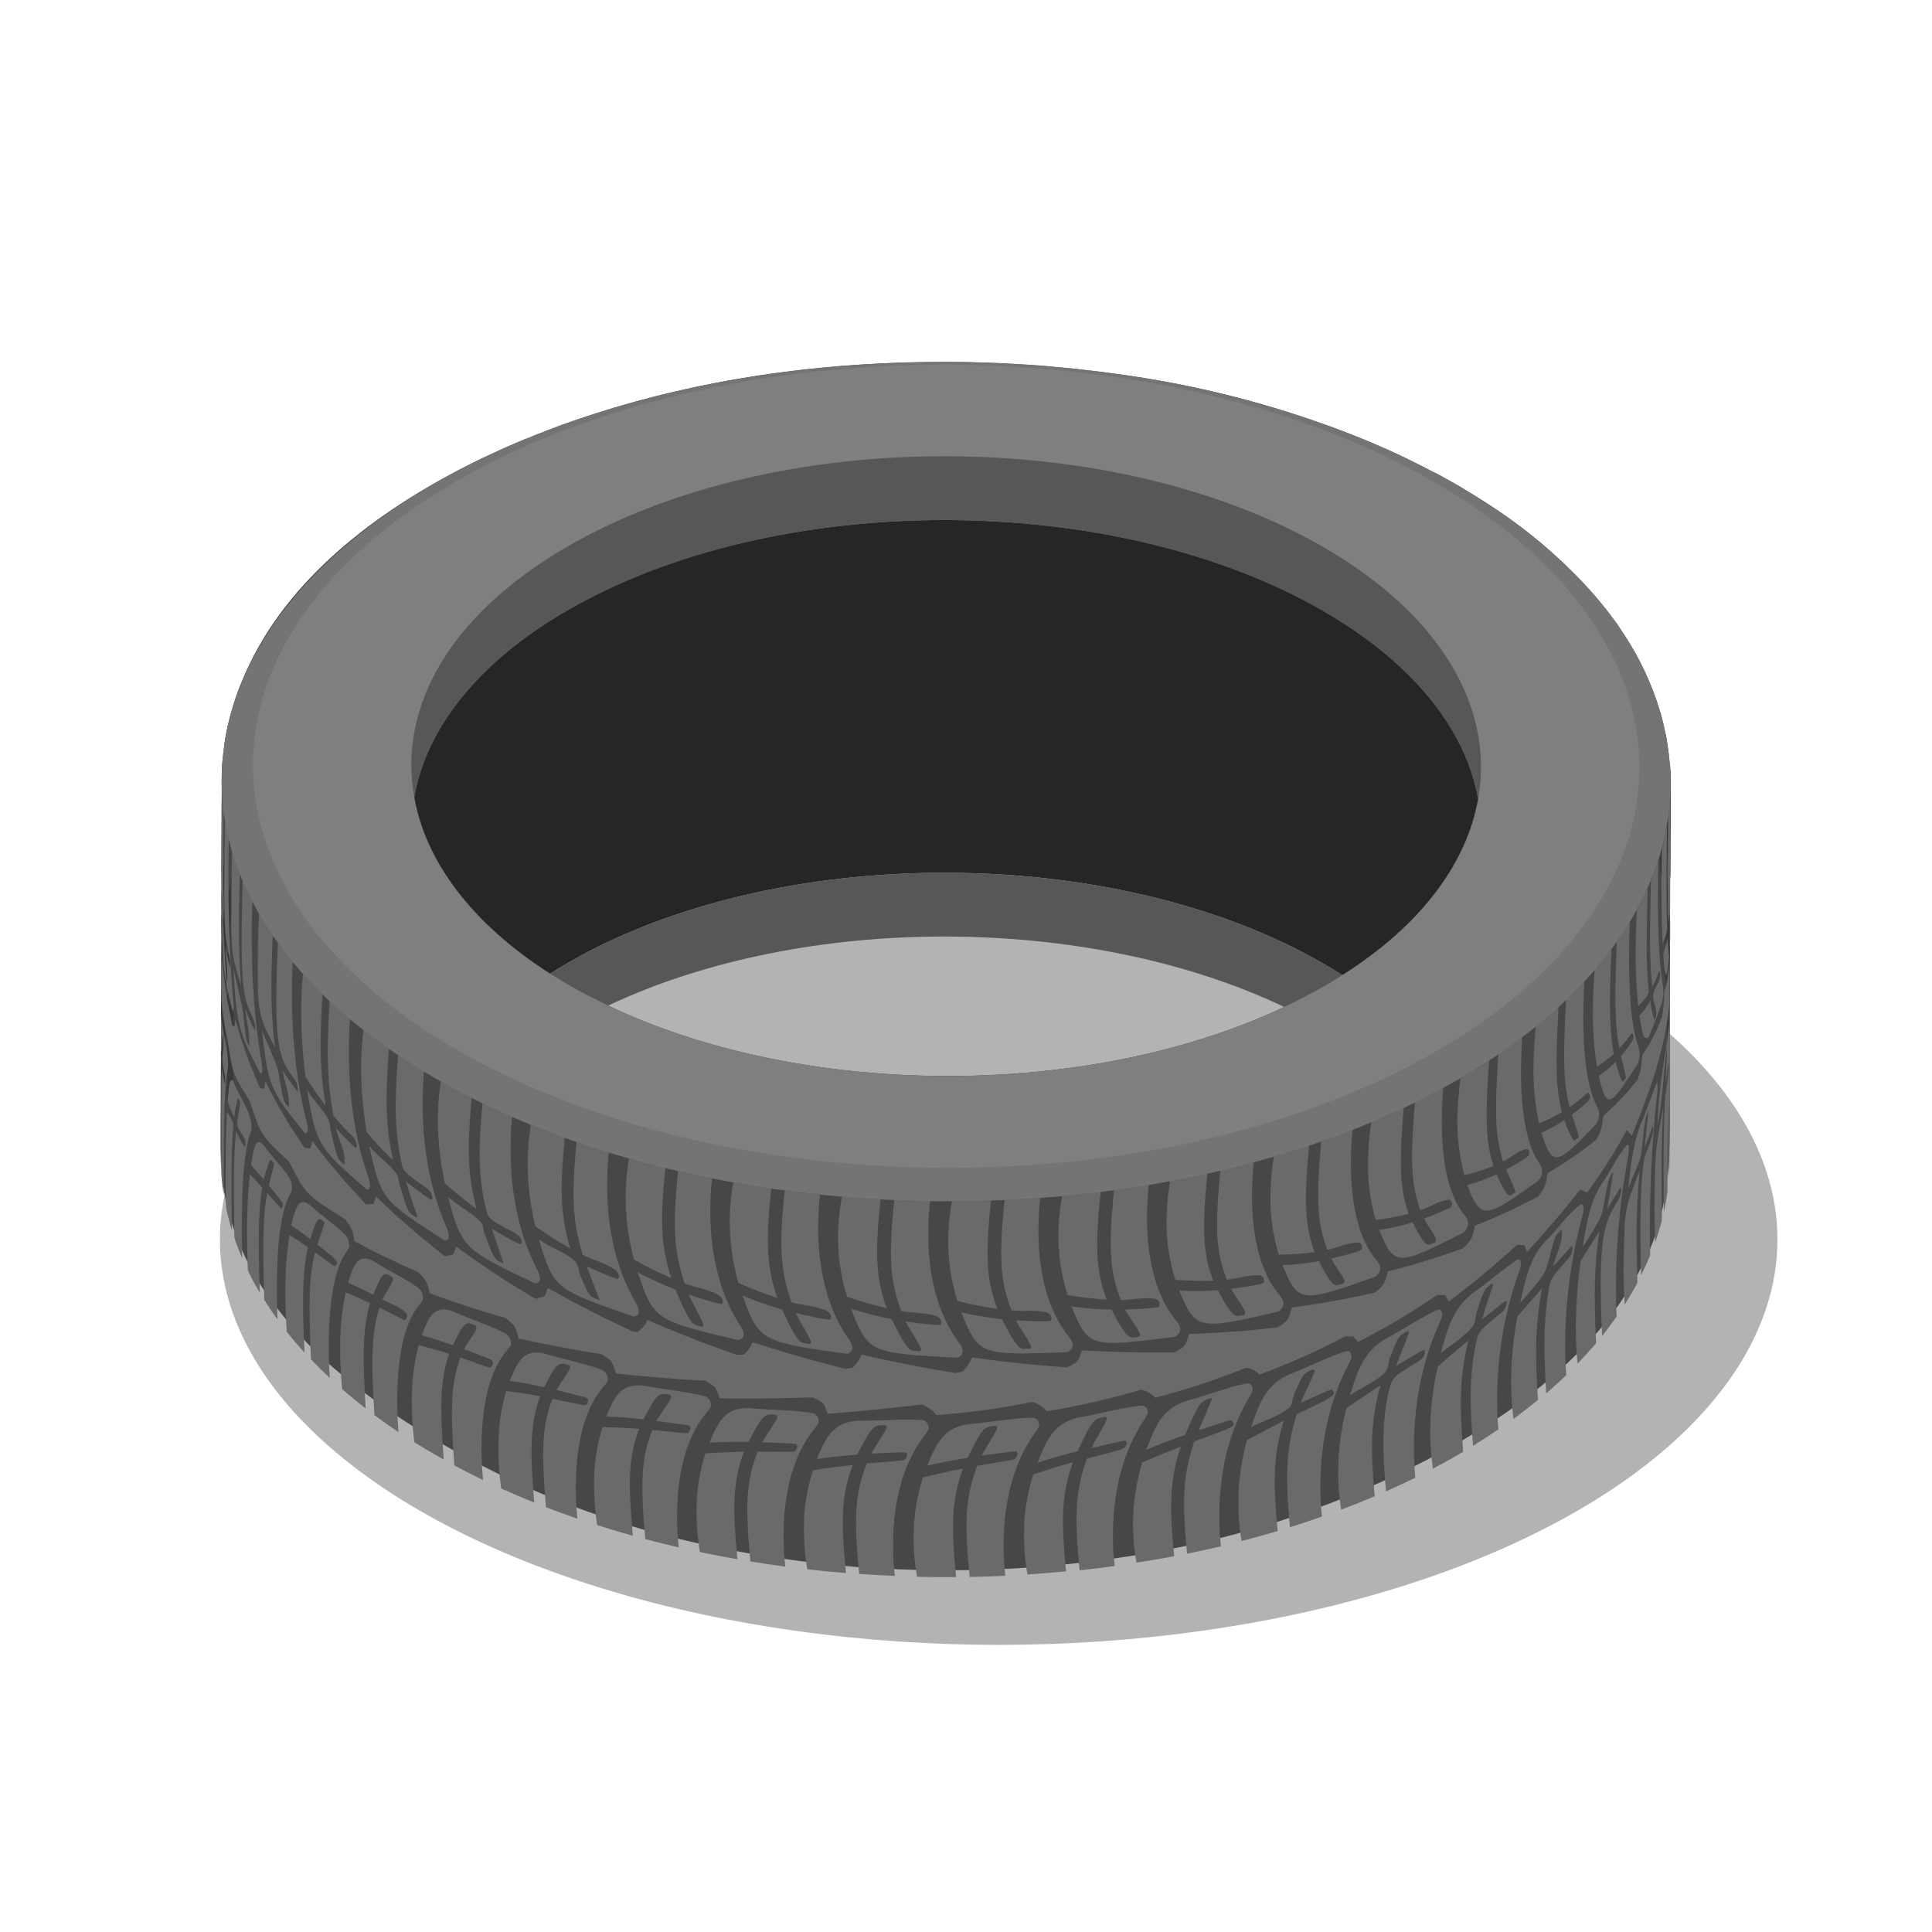
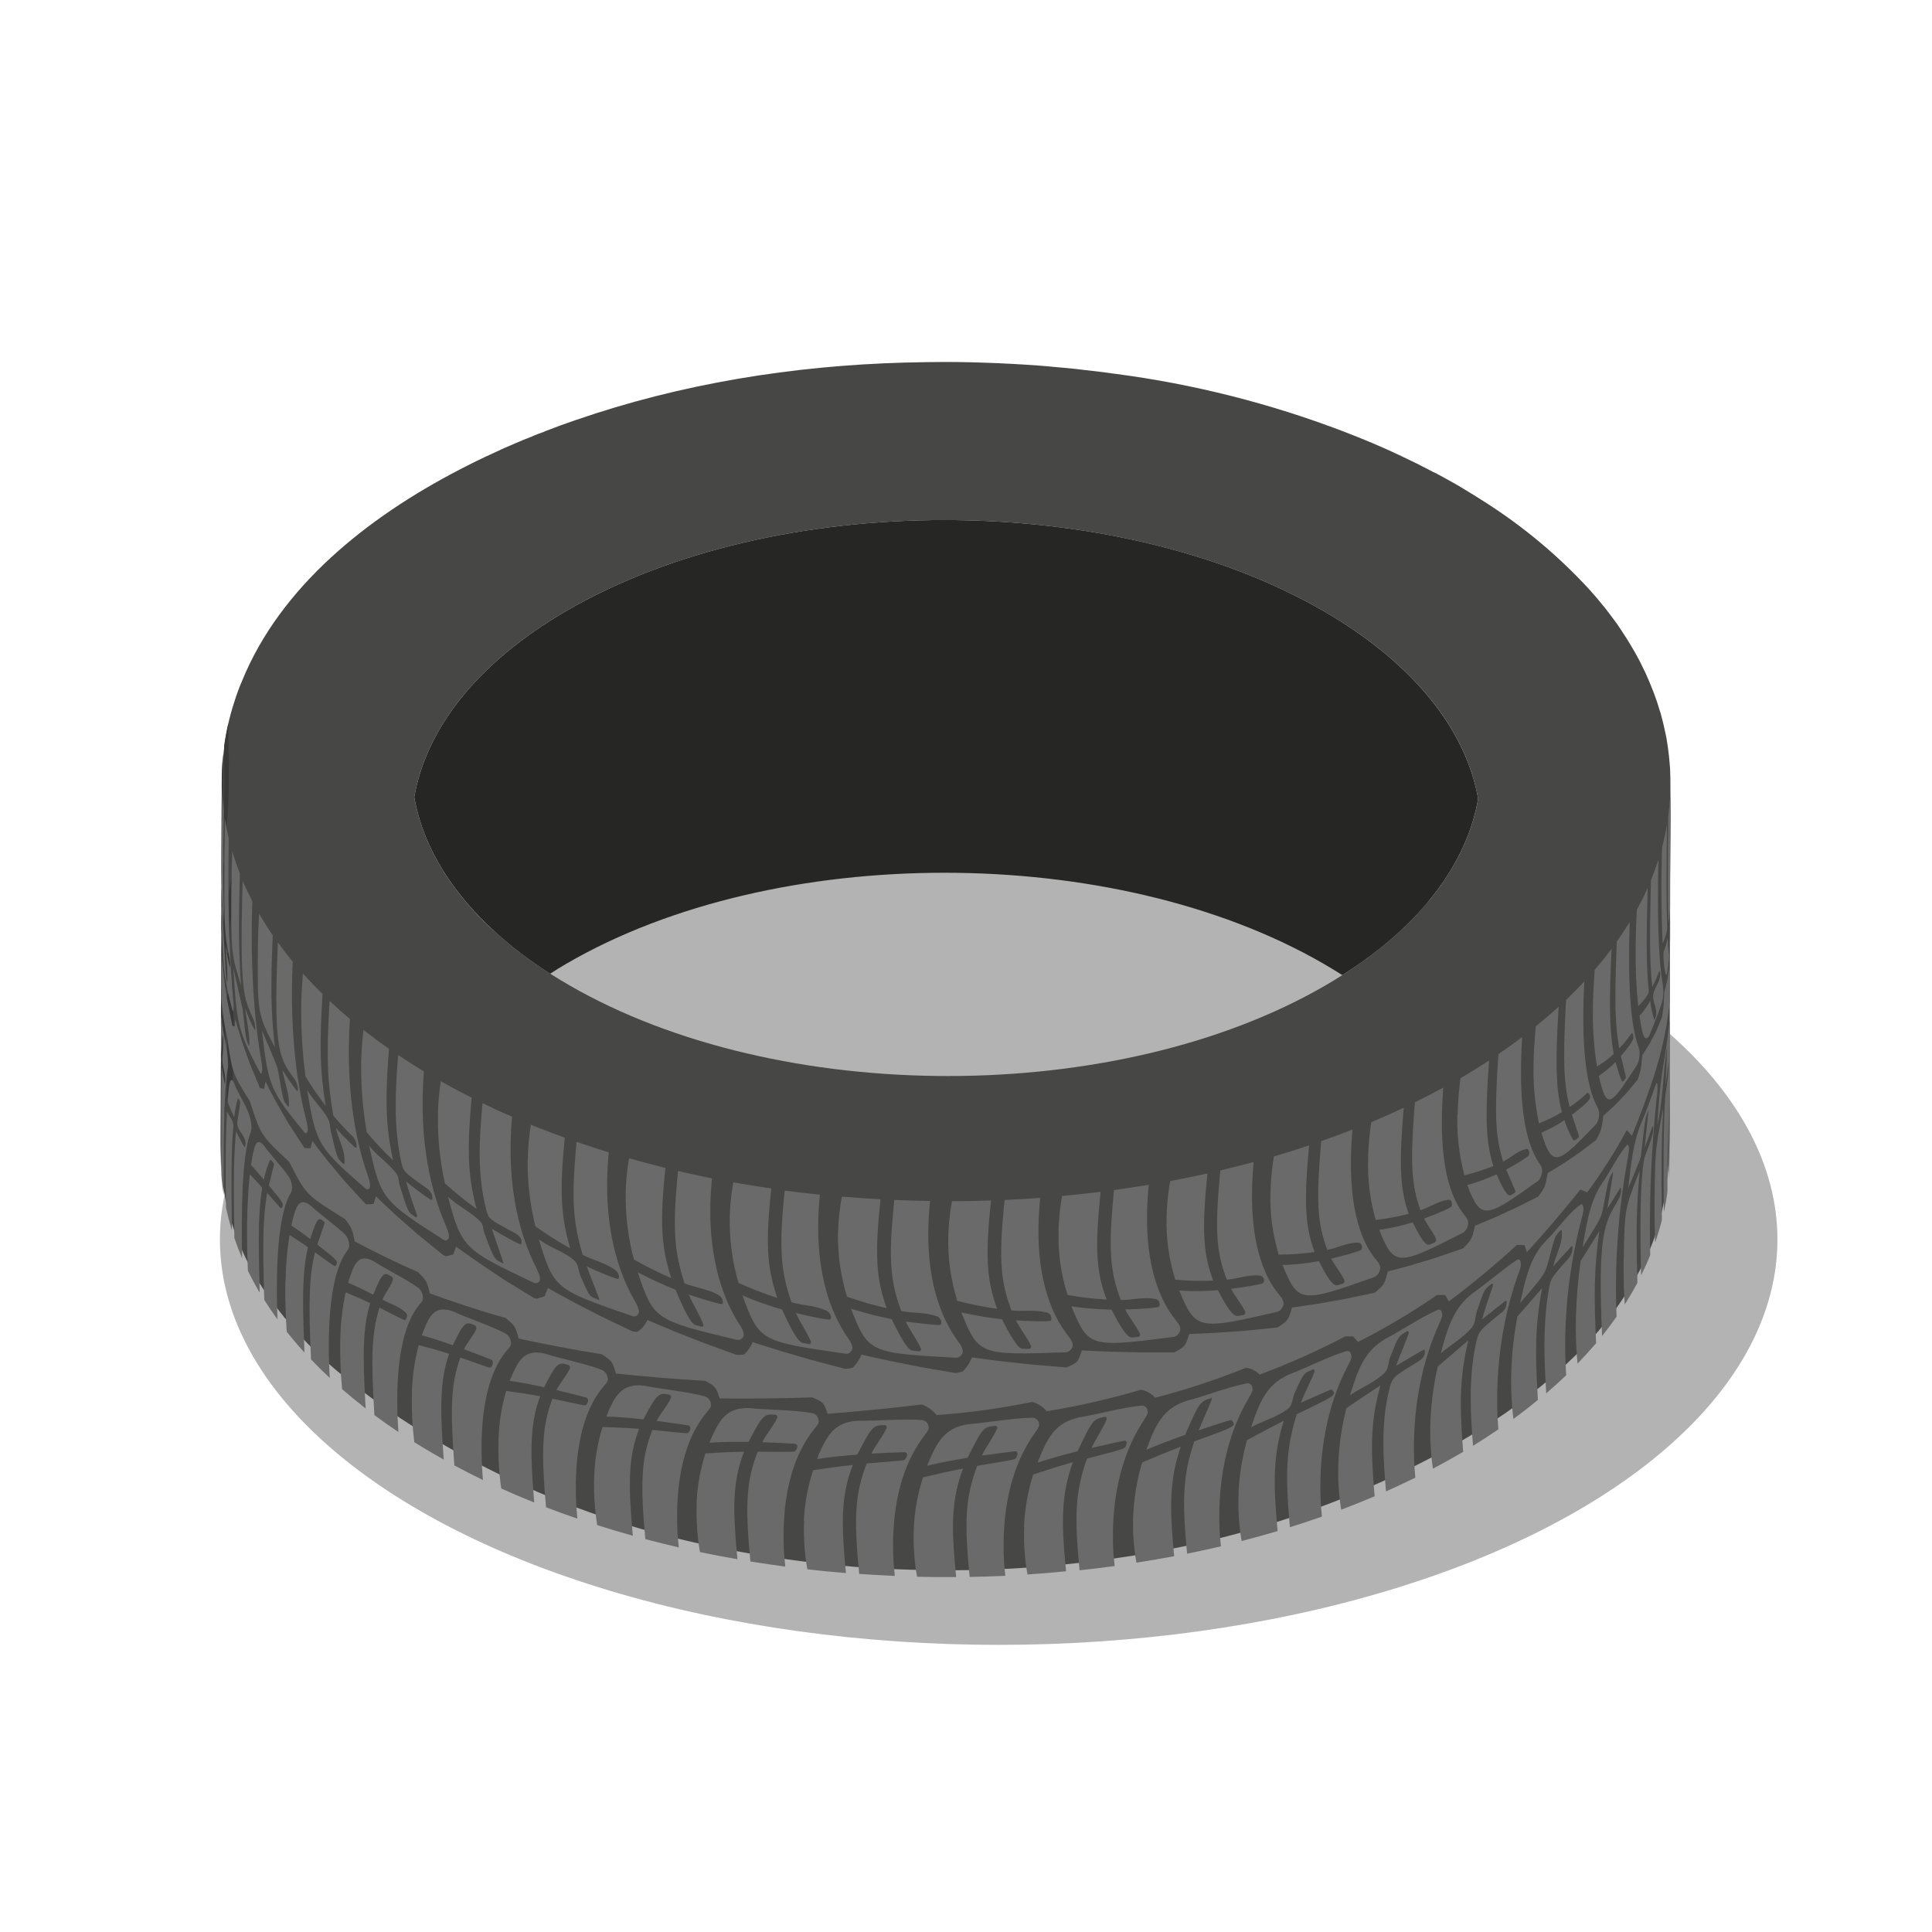
<svg xmlns="http://www.w3.org/2000/svg" width="60" height="60" viewBox="0 0 60 60" fill="none">
  <ellipse opacity="0.3" cx="31.015" cy="38.494" rx="24.185" ry="12.589" fill="black" />
  <path d="M51.876 24.536V24.417C51.876 24.235 51.876 24.059 51.866 23.882C51.847 23.6 51.818 23.328 51.775 23.06C51.76 22.945 51.738 22.829 51.709 22.716C51.69 22.621 51.67 22.53 51.647 22.439C51.624 22.348 51.594 22.239 51.57 22.139C51.566 22.127 51.561 22.116 51.556 22.105C51.499 21.905 51.432 21.704 51.356 21.504C51.318 21.404 51.275 21.298 51.232 21.198C51.189 21.098 51.146 20.993 51.099 20.893C51.051 20.793 50.998 20.687 50.95 20.587C50.902 20.487 50.84 20.382 50.787 20.282C50.678 20.095 50.568 19.903 50.444 19.717C50.372 19.603 50.296 19.493 50.224 19.383C50.172 19.312 50.119 19.245 50.067 19.173C49.933 18.987 49.79 18.81 49.637 18.628C49.551 18.529 49.459 18.418 49.364 18.313C48.41 17.274 47.325 16.364 46.135 15.605C45.93 15.472 45.72 15.342 45.514 15.218C45.424 15.16 45.333 15.108 45.242 15.055C45.185 15.022 45.128 14.989 45.066 14.955C44.946 14.888 44.827 14.821 44.702 14.755C44.635 14.716 44.573 14.683 44.502 14.655C44.45 14.626 44.392 14.597 44.34 14.569C44.221 14.507 44.101 14.445 43.982 14.387L43.538 14.173C43.533 14.173 43.524 14.173 43.519 14.163C43.227 14.024 42.926 13.89 42.625 13.762C42.324 13.634 42.009 13.509 41.699 13.39C39.431 12.526 37.069 11.929 34.663 11.613C34.319 11.565 33.97 11.522 33.626 11.484C33.559 11.474 33.497 11.47 33.426 11.46C33.187 11.436 32.949 11.412 32.71 11.393C32.591 11.379 32.467 11.37 32.346 11.36C31.721 11.312 31.096 11.279 30.465 11.26C30.35 11.255 30.231 11.255 30.111 11.25C29.863 11.245 29.62 11.241 29.37 11.241C28.946 11.241 28.521 11.25 28.096 11.26C24.632 11.355 21.15 11.914 17.878 13.046C17.578 13.146 17.278 13.256 16.985 13.371C16.95 13.381 16.917 13.395 16.885 13.414C16.785 13.447 16.685 13.485 16.594 13.523C16.568 13.532 16.543 13.544 16.518 13.557C16.337 13.624 16.16 13.7 15.983 13.776C15.764 13.867 15.549 13.963 15.338 14.064C14.97 14.231 14.609 14.408 14.254 14.594C11.412 16.07 8.713 18.214 7.519 21.142C7.495 21.204 7.466 21.266 7.442 21.328C7.404 21.428 7.366 21.528 7.332 21.628C7.318 21.677 7.299 21.729 7.285 21.772C7.202 22.023 7.132 22.278 7.075 22.536C6.937 23.213 6.875 23.904 6.889 24.595C6.884 24.877 6.884 25.164 6.884 25.445C6.879 26.439 6.879 27.432 6.874 28.426C6.869 29.419 6.869 30.409 6.866 31.402C6.863 32.394 6.86 33.389 6.855 34.382C6.855 35.354 6.812 36.324 7.007 37.267C7.219 38.231 7.602 39.149 8.14 39.977C8.82 40.994 9.646 41.904 10.592 42.679C11.543 43.464 12.557 44.167 13.626 44.781C14.616 45.358 15.639 45.876 16.69 46.331C17.741 46.78 18.817 47.165 19.914 47.483C21.007 47.793 22.115 48.044 23.235 48.237C24.346 48.43 25.46 48.569 26.567 48.661C27.733 48.747 28.911 48.78 30.089 48.761C31.267 48.742 32.444 48.661 33.616 48.525C34.791 48.393 35.959 48.201 37.114 47.949C38.262 47.696 39.394 47.373 40.503 46.982C41.573 46.606 42.62 46.169 43.641 45.673C44.426 45.295 45.191 44.877 45.932 44.42C47.039 43.743 48.066 42.941 48.991 42.032C49.898 41.145 50.638 40.101 51.175 38.951C51.575 38.058 51.748 37.124 51.816 36.166C51.884 35.207 51.849 34.222 51.852 33.236C51.855 32.25 51.857 31.249 51.859 30.256C51.861 29.263 51.864 28.271 51.866 27.279C51.871 26.361 51.895 25.449 51.876 24.536ZM17.68 30.598C14.847 28.964 13.243 26.891 12.865 24.756C13.233 22.645 14.809 20.586 17.599 18.967C24.066 15.212 34.585 15.212 41.095 18.972C43.923 20.605 45.528 22.674 45.905 24.808C45.537 26.92 43.961 28.978 41.171 30.598C34.704 34.357 24.186 34.357 17.68 30.598Z" fill="#474746" />
  <path d="M7.176 30.188C7.193 30.394 7.058 30.552 7.007 30.737C7.007 30.731 6.969 30.227 6.955 30.142C6.947 30.178 6.937 30.227 6.93 30.263L6.891 31.681C6.908 31.508 6.936 31.337 6.975 31.168C7.012 32.01 7.011 32.769 6.988 34.482C6.948 34.694 6.917 34.908 6.895 35.123V34.691C6.903 33.39 6.841 32.089 6.869 30.788C6.869 30.783 6.938 30.031 7.004 29.703C7.011 29.654 7.028 29.609 7.055 29.568C7.105 29.595 7.124 29.604 7.173 30.189L7.176 30.188ZM6.876 33.949C6.876 34.474 6.874 34.998 6.869 35.522C6.863 35.643 6.859 35.764 6.859 35.886L6.868 32.678V32.629C6.868 32.599 6.868 32.559 6.868 32.529C6.868 33.003 6.868 33.476 6.868 33.949H6.876ZM6.871 32.169C6.871 32.23 6.871 32.291 6.871 32.353C6.871 32.169 6.871 31.925 6.871 31.742V31.759C6.871 31.895 6.871 32.032 6.871 32.169ZM7.232 27.081V28.256L7.225 28.274V28.284C7.217 28.314 7.207 28.354 7.201 28.384L7.191 28.447C7.167 28.605 7.152 28.765 7.148 28.925C7.152 28.963 7.152 29 7.148 29.038C7.076 29.397 6.938 29.87 6.89 30.233V30.262C6.882 30.515 6.884 30.768 6.883 31.021V29.459L6.891 29.059L6.935 28.359L6.978 27.95L7.014 27.689C7.014 27.924 7.031 27.944 7.044 27.961C7.054 27.939 7.062 27.916 7.069 27.893V27.878L7.235 27.078L7.232 27.081ZM6.934 24.623C6.934 25.68 6.882 26.737 6.877 27.793C6.877 27.656 6.877 27.473 6.877 27.336V27.069C6.881 26.064 6.884 25.058 6.887 24.051C6.892 23.835 6.906 23.621 6.929 23.407V23.643C6.929 23.97 6.929 24.296 6.929 24.623H6.934ZM7.034 26.178C7.034 26.153 7.042 26.12 7.046 26.096C7.004 27.078 6.927 28.057 6.875 29.039V28.055V27.986C6.875 27.786 6.882 27.64 6.899 27.377C6.891 27.764 6.875 28.151 6.879 28.54L6.885 28.414C6.909 27.966 6.893 27.518 6.922 27.071C6.922 27.071 6.946 26.751 7.028 26.182L7.034 26.178ZM7.107 23.497C7.107 24.971 7.107 24.971 6.938 26.654C6.938 26.622 6.938 26.578 6.938 26.547C6.965 25.417 6.97 24.721 6.96 23.166C6.993 22.932 7.037 22.698 7.091 22.466V22.646C7.091 22.929 7.1 23.213 7.1 23.497H7.107ZM7.254 31.971C7.254 32.644 7.239 33.251 7.231 33.542C7.157 33.774 7.095 34.006 7.043 34.242V34.131C7.061 32.876 7.072 31.853 7.029 31.057C7.029 31.036 7.029 31.009 7.029 30.988C7.073 30.837 7.133 30.691 7.21 30.553C7.222 30.753 7.252 31.233 7.256 31.974L7.254 31.971Z" fill="#393939" />
-   <path d="M51.858 32.72L51.849 36.014C51.849 35.979 51.849 35.944 51.849 35.914V35.814C51.849 34.683 51.858 33.553 51.856 32.423C51.856 32.523 51.856 32.623 51.856 32.723L51.858 32.72ZM51.858 31.447V32.403V32.312C51.843 30.803 51.84 30.773 51.821 30.541C51.778 30.927 51.834 31.311 51.839 31.696C51.822 31.422 51.806 31.253 51.772 30.996C51.763 31.136 51.769 31.276 51.79 31.415C51.853 31.935 51.861 32.002 51.841 35.663C51.831 35.449 51.813 35.234 51.786 35.02V34.635C51.799 32.648 51.773 31.205 51.7 29.958C51.691 29.86 51.691 29.762 51.7 29.665C51.749 30.046 51.833 30.554 51.85 30.94C51.85 31.107 51.856 31.274 51.856 31.44L51.858 31.447ZM51.858 29.657V31.086C51.834 30.529 51.791 29.785 51.726 29.233V28.06L51.809 28.45L51.839 28.676L51.852 28.824C51.852 29.077 51.852 29.325 51.858 29.583V29.657ZM51.858 28.356V29.192V29.11C51.858 29.095 51.858 29.074 51.858 29.059C51.858 28.825 51.858 28.59 51.858 28.359V28.356ZM51.858 27.573C51.858 27.625 51.858 28.135 51.841 28.274C51.641 27.918 51.688 27.503 51.578 27.126L51.567 27.076C51.534 26.915 51.534 26.748 51.567 26.587C51.731 25.828 51.711 23.501 51.705 22.736C51.749 22.95 51.785 23.164 51.811 23.378V23.643C51.817 25.354 51.811 26.038 51.783 26.69C51.75 26.523 51.725 26.415 51.667 26.19C51.648 26.216 51.642 26.224 51.646 26.337C51.656 26.561 51.781 26.763 51.766 26.992C51.738 27.187 51.724 27.383 51.725 27.579V27.591L51.745 27.692C51.774 27.598 51.779 27.582 51.803 27.12C51.827 27.269 51.844 27.42 51.853 27.57L51.858 27.573ZM51.883 24.446L51.877 26.64V26.77V27.318C51.872 27.147 51.83 26.978 51.836 26.806C51.852 26.287 51.86 25.599 51.855 23.62C51.877 23.855 51.887 24.089 51.887 24.32V24.442L51.883 24.446Z" fill="#393939" />
  <path d="M6.863 32.678L6.854 35.886C6.854 35.998 6.854 36.111 6.861 36.224V36.114C6.861 34.971 6.873 33.827 6.861 32.683L6.863 32.678ZM6.863 31.741V32.353V32.36C6.863 32.493 6.863 32.56 6.881 32.723C6.896 32.263 6.912 32.13 6.912 32.129C6.918 32.165 6.927 32.214 6.934 32.25C6.938 32.45 6.929 32.651 6.906 32.85C6.895 33.075 6.987 33.286 6.995 33.509C6.998 33.563 6.995 33.617 6.984 33.67C6.939 33.481 6.908 33.27 6.894 33.155C6.878 33.729 6.871 34.371 6.874 36.469C6.888 36.685 6.913 36.899 6.948 37.112V36.68C6.948 35.855 6.943 33.925 7.062 33.263C7.079 33.187 7.085 33.11 7.082 33.032C7.076 32.576 6.928 32.141 6.887 31.689L6.877 31.578C6.864 31.632 6.86 31.688 6.867 31.744L6.863 31.741ZM7.011 35.935C7.006 36.629 7.011 37.201 7.02 37.508C7.07 37.74 7.13 37.974 7.201 38.209V38.098C7.184 36.897 7.175 35.755 7.243 35.023C7.243 35.002 7.25 34.975 7.249 34.954C7.242 34.782 7.115 34.664 7.049 34.518C7.039 34.708 7.016 35.155 7.009 35.939L7.011 35.935ZM7.074 34.153C7.068 34.237 7.068 34.237 7.274 34.702C7.295 34.499 7.333 34.299 7.387 34.102C7.419 34.136 7.443 34.177 7.457 34.222C7.464 34.246 7.464 34.246 7.372 34.822C7.33 35.087 7.598 35.231 7.622 35.469C7.632 35.524 7.622 35.582 7.595 35.631C7.499 35.469 7.411 35.302 7.332 35.131C7.26 35.846 7.248 36.591 7.278 38.447C7.35 38.658 7.431 38.868 7.521 39.078L7.512 38.646C7.506 37.984 7.488 35.971 7.767 35.216C7.802 35.144 7.817 35.064 7.809 34.985C7.786 34.484 7.452 34.108 7.282 33.667C7.267 33.617 7.24 33.571 7.203 33.535C7.141 33.562 7.118 33.571 7.073 34.155L7.074 34.153ZM7.674 37.895C7.664 38.582 7.687 39.178 7.699 39.465C7.81 39.691 7.931 39.917 8.063 40.142V40.031C8.014 38.295 8.032 37.559 8.143 36.884C8.03 36.757 7.943 36.659 7.759 36.468C7.737 36.683 7.689 37.127 7.677 37.895H7.674ZM7.805 36.105C7.805 36.127 7.797 36.157 7.794 36.179C7.888 36.279 7.976 36.38 8.194 36.634C8.237 36.426 8.3 36.224 8.383 36.028L8.417 36.022L8.509 36.135C8.516 36.15 8.516 36.15 8.349 36.816C8.821 37.383 8.821 37.383 8.75 37.516H8.713C8.576 37.359 8.435 37.205 8.296 37.048C8.17 37.779 8.15 38.524 8.207 40.369C8.335 40.573 8.473 40.776 8.619 40.977L8.604 40.545C8.593 39.891 8.561 37.9 9.004 37.094C9.03 37.061 9.048 37.023 9.059 36.983C9.07 36.942 9.073 36.9 9.068 36.859C9.065 36.755 9.035 36.653 8.982 36.564C8.773 36.254 8.424 35.894 8.208 35.59C7.961 35.282 7.89 35.59 7.808 36.099L7.805 36.105ZM8.863 39.787C8.848 40.474 8.886 41.069 8.904 41.356C9.076 41.573 9.258 41.788 9.452 42V41.89C9.378 40.161 9.404 39.425 9.565 38.736C9.365 38.591 9.215 38.495 8.993 38.355C8.916 38.828 8.874 39.307 8.868 39.787H8.863ZM9.063 37.986C9.058 38.008 9.052 38.038 9.047 38.061C9.203 38.161 9.347 38.261 9.633 38.48C9.865 37.773 9.889 37.794 10.079 37.955C10.09 37.971 10.09 37.971 9.855 38.649C10.515 39.17 10.515 39.17 10.417 39.318C10.37 39.318 10.37 39.318 9.782 38.891C9.603 39.636 9.575 40.382 9.659 42.218C9.844 42.411 10.038 42.602 10.24 42.792L10.219 42.361C10.201 41.718 10.156 39.734 10.756 38.879C10.836 38.765 10.856 38.741 10.841 38.639C10.835 38.533 10.795 38.431 10.726 38.351C10.426 38.051 9.959 37.73 9.649 37.443C9.289 37.155 9.184 37.471 9.063 37.987V37.986ZM10.568 41.578C10.556 42.1 10.575 42.622 10.625 43.142C10.858 43.342 11.103 43.542 11.357 43.742L11.35 43.632C11.262 42.112 11.262 41.251 11.496 40.47C11.222 40.34 11.03 40.256 10.735 40.136C10.633 40.61 10.577 41.094 10.568 41.579V41.578ZM10.834 39.762C10.827 39.785 10.818 39.816 10.811 39.838C11.026 39.926 11.229 40.023 11.59 40.209C11.89 39.48 11.928 39.502 12.164 39.648C12.181 39.663 12.193 39.683 12.199 39.705C12.204 39.727 12.203 39.75 12.196 39.772C12.112 39.98 11.967 40.155 11.878 40.36C12.118 40.492 12.39 40.566 12.597 40.76C12.614 40.777 12.627 40.797 12.635 40.819C12.643 40.841 12.645 40.865 12.642 40.888C12.639 40.911 12.631 40.934 12.618 40.953C12.605 40.973 12.588 40.989 12.567 41.001C12.559 41.001 12.559 41.001 11.784 40.61C11.548 41.381 11.514 42.098 11.627 43.947C11.867 44.126 12.116 44.301 12.374 44.473L12.347 44.044C12.327 43.397 12.266 41.428 13.025 40.518C13.126 40.396 13.148 40.371 13.133 40.27C13.128 40.216 13.113 40.164 13.088 40.116C13.063 40.068 13.029 40.026 12.988 39.992C12.596 39.711 12.012 39.434 11.609 39.171C11.137 38.912 10.99 39.253 10.834 39.764V39.762ZM12.793 43.229C12.778 43.75 12.803 44.271 12.866 44.788C13.071 44.916 13.281 45.042 13.497 45.166C13.591 45.221 13.686 45.275 13.781 45.328L13.773 45.218C13.664 43.708 13.663 42.849 13.949 42.044C13.558 41.921 13.324 41.856 13.004 41.773C12.876 42.248 12.806 42.737 12.793 43.229ZM13.128 41.392C13.119 41.416 13.108 41.447 13.099 41.47C13.366 41.54 13.618 41.62 14.062 41.776C14.429 41.02 14.472 41.039 14.75 41.161C14.769 41.173 14.783 41.192 14.79 41.214C14.797 41.236 14.796 41.259 14.788 41.281C14.688 41.502 14.518 41.681 14.41 41.9C14.96 42.108 15.244 42.218 15.256 42.226C15.364 42.302 15.281 42.455 15.221 42.469C15.208 42.472 15.194 42.472 15.181 42.469C14.881 42.369 14.592 42.26 14.297 42.159C14.013 42.955 13.973 43.674 14.11 45.509C14.402 45.666 14.698 45.817 14.999 45.963L14.967 45.537C14.944 44.899 14.867 42.959 15.746 41.935C15.858 41.805 15.884 41.774 15.866 41.676C15.861 41.623 15.844 41.572 15.815 41.527C15.787 41.481 15.749 41.443 15.704 41.415C15.239 41.169 14.563 40.953 14.085 40.733C13.511 40.516 13.334 40.852 13.128 41.39V41.392ZM15.483 44.674C15.466 45.193 15.493 45.712 15.566 46.226C15.9 46.377 16.241 46.522 16.591 46.662L16.582 46.554C16.461 45.058 16.46 44.199 16.775 43.361C16.4 43.292 16.143 43.252 15.721 43.197C15.579 43.677 15.499 44.173 15.483 44.674ZM15.859 42.802C15.849 42.826 15.837 42.859 15.827 42.883C16.177 42.93 16.496 42.993 16.898 43.083C17.298 42.287 17.356 42.303 17.654 42.391C17.664 42.396 17.673 42.403 17.681 42.412C17.689 42.42 17.695 42.43 17.698 42.441C17.702 42.452 17.704 42.463 17.703 42.474C17.703 42.486 17.7 42.497 17.695 42.508C17.581 42.744 17.4 42.937 17.281 43.168C18.136 43.378 18.205 43.402 18.205 43.402C18.313 43.456 18.247 43.593 18.205 43.627C18.163 43.661 18.175 43.652 17.156 43.438C16.844 44.266 16.799 44.99 16.956 46.808C17.276 46.932 17.601 47.05 17.931 47.163L17.896 46.741C17.87 46.107 17.791 44.178 18.741 43.062C18.862 42.92 18.891 42.886 18.871 42.79C18.865 42.737 18.846 42.688 18.815 42.645C18.785 42.602 18.744 42.568 18.696 42.545C18.181 42.345 17.453 42.206 16.927 42.04C16.296 41.887 16.096 42.24 15.863 42.805L15.859 42.802ZM18.454 45.821C18.435 46.336 18.466 46.853 18.546 47.363C18.911 47.48 19.28 47.59 19.654 47.694L19.644 47.586C19.512 46.105 19.509 45.245 19.849 44.374C19.458 44.344 19.181 44.331 18.712 44.319C18.56 44.805 18.473 45.31 18.454 45.82V45.821ZM18.864 43.908C18.854 43.934 18.84 43.968 18.829 43.993C19.21 44.003 19.554 44.033 19.982 44.08C20.415 43.244 20.472 43.254 20.789 43.313C20.799 43.317 20.809 43.322 20.818 43.33C20.826 43.338 20.833 43.348 20.837 43.359C20.841 43.369 20.843 43.381 20.842 43.392C20.841 43.404 20.838 43.415 20.833 43.425C20.71 43.675 20.52 43.881 20.391 44.126C21.267 44.245 21.375 44.268 21.375 44.268C21.492 44.312 21.421 44.454 21.375 44.493C21.345 44.519 21.345 44.519 20.259 44.408C19.924 45.267 19.877 45.996 20.04 47.798C20.384 47.889 20.73 47.974 21.079 48.055L21.042 47.637C21.015 47.006 20.933 45.085 21.937 43.875C22.069 43.716 22.096 43.683 22.076 43.591C22.069 43.54 22.048 43.491 22.015 43.451C21.982 43.411 21.939 43.381 21.889 43.364C21.336 43.215 20.569 43.147 20.008 43.034C19.28 42.939 19.077 43.409 18.863 43.907L18.864 43.908ZM21.637 46.667C21.618 47.18 21.651 47.694 21.737 48.2C22.121 48.282 22.509 48.356 22.901 48.422L22.891 48.316C22.754 46.841 22.752 45.982 23.108 45.085C22.686 45.092 22.418 45.104 21.907 45.138C21.747 45.632 21.656 46.146 21.634 46.665L21.637 46.667ZM22.07 44.716L22.033 44.804C22.434 44.778 22.796 44.775 23.245 44.78C23.697 43.903 23.756 43.908 24.086 43.937C24.097 43.94 24.107 43.945 24.116 43.952C24.125 43.96 24.132 43.969 24.137 43.98C24.141 43.99 24.143 44.002 24.142 44.013C24.141 44.025 24.138 44.036 24.132 44.045C24.004 44.309 23.808 44.53 23.672 44.789C24.548 44.823 24.694 44.839 24.695 44.839C24.816 44.871 24.743 45.022 24.695 45.064C24.665 45.092 24.665 45.092 23.532 45.083C23.183 45.974 23.132 46.707 23.304 48.492C23.664 48.551 24.025 48.604 24.388 48.652L24.349 48.238C24.321 47.611 24.236 45.7 25.276 44.395C25.413 44.224 25.441 44.188 25.42 44.094C25.413 44.044 25.39 43.997 25.356 43.959C25.321 43.922 25.276 43.896 25.226 43.884C24.646 43.784 23.855 43.789 23.27 43.73C22.56 43.705 22.334 44.103 22.069 44.713L22.07 44.716ZM24.972 47.212C24.951 47.722 24.984 48.233 25.072 48.736C25.473 48.782 25.873 48.821 26.273 48.853L26.262 48.748C26.122 47.287 26.119 46.428 26.485 45.497C26.062 45.542 25.762 45.581 25.251 45.66C25.087 46.163 24.99 46.686 24.965 47.215L24.972 47.212ZM25.415 45.22L25.375 45.311C25.793 45.247 26.162 45.211 26.622 45.176C27.095 44.26 27.131 44.26 27.482 44.259C27.493 44.26 27.503 44.265 27.512 44.271C27.52 44.278 27.527 44.286 27.532 44.296C27.536 44.306 27.539 44.317 27.538 44.328C27.538 44.339 27.534 44.349 27.529 44.359C27.397 44.635 27.199 44.871 27.061 45.142C27.968 45.098 28.102 45.101 28.102 45.101C28.225 45.122 28.151 45.28 28.102 45.325C28.071 45.356 28.071 45.356 26.916 45.449C26.558 46.372 26.508 47.109 26.682 48.879C27.051 48.905 27.419 48.925 27.789 48.941L27.75 48.53C27.721 47.906 27.634 46.007 28.691 44.605C28.829 44.422 28.858 44.383 28.836 44.296C28.829 44.245 28.806 44.199 28.77 44.164C28.733 44.129 28.686 44.107 28.636 44.102C28.035 44.056 27.24 44.13 26.642 44.123C25.914 44.163 25.68 44.582 25.407 45.216L25.415 45.22ZM28.38 47.454C28.357 47.961 28.39 48.468 28.48 48.968C28.885 48.978 29.29 48.981 29.695 48.978L29.685 48.878C29.543 47.431 29.54 46.576 29.909 45.608C29.473 45.693 29.194 45.754 28.664 45.881C28.499 46.391 28.403 46.922 28.378 47.458L28.38 47.454ZM28.833 45.423C28.821 45.452 28.805 45.49 28.794 45.518C29.215 45.418 29.587 45.35 30.051 45.273C30.526 44.315 30.551 44.312 30.914 44.28C30.934 44.285 30.996 44.301 30.96 44.38C30.828 44.669 30.63 44.92 30.491 45.204C31.399 45.08 31.534 45.071 31.534 45.071C31.657 45.082 31.583 45.246 31.534 45.296C31.503 45.329 31.503 45.329 30.348 45.523C29.988 46.479 29.938 47.224 30.113 48.973C30.483 48.967 30.852 48.955 31.221 48.938L31.182 48.53C31.154 47.91 31.067 46.022 32.12 44.528C32.258 44.328 32.287 44.291 32.265 44.206C32.259 44.158 32.236 44.113 32.2 44.081C32.164 44.049 32.118 44.03 32.07 44.029C31.47 44.035 30.675 44.181 30.076 44.23C29.343 44.335 29.106 44.774 28.83 45.43L28.833 45.423ZM31.809 47.396C31.786 47.898 31.82 48.401 31.909 48.897C32.309 48.871 32.709 48.837 33.109 48.797L33.099 48.697C32.958 47.263 32.956 46.405 33.321 45.409C32.884 45.533 32.607 45.62 32.086 45.791C31.924 46.31 31.828 46.848 31.802 47.392L31.809 47.396ZM32.26 45.325L32.221 45.425C32.638 45.287 33.008 45.187 33.467 45.069C33.935 44.069 33.967 44.069 34.316 44C34.336 44 34.397 44.013 34.361 44.1C34.231 44.401 34.037 44.67 33.9 44.967C34.817 44.757 34.923 44.742 34.924 44.742C35.032 44.737 34.978 44.881 34.959 44.917C34.915 44.998 34.915 44.998 33.758 45.298C33.403 46.286 33.358 47.031 33.526 48.767C33.891 48.729 34.255 48.684 34.617 48.634L34.578 48.234C34.55 47.617 34.465 45.738 35.498 44.145C35.628 43.944 35.659 43.896 35.637 43.81C35.633 43.764 35.61 43.722 35.575 43.692C35.539 43.662 35.493 43.648 35.447 43.652C34.853 43.711 34.08 43.925 33.491 44.023C32.766 44.193 32.532 44.653 32.257 45.334L32.26 45.325ZM35.193 47.035C35.171 47.536 35.204 48.037 35.293 48.53C35.687 48.468 36.078 48.402 36.466 48.33L36.456 48.23C36.321 46.809 36.318 45.953 36.671 44.928C36.255 45.088 35.97 45.203 35.47 45.418C35.313 45.948 35.22 46.494 35.193 47.045V47.035ZM35.635 44.926L35.598 45.026C35.943 44.877 36.271 44.751 36.805 44.561C37.255 43.529 37.273 43.519 37.624 43.419C37.657 43.419 37.657 43.419 37.224 44.42C38.188 44.102 38.204 44.102 38.247 44.105C38.404 44.289 38.404 44.289 37.09 44.763C36.747 45.783 36.699 46.532 36.866 48.252C37.219 48.181 37.569 48.104 37.917 48.022L37.88 47.622C37.854 47.008 37.773 45.142 38.762 43.451C38.884 43.242 38.916 43.186 38.895 43.103C38.894 43.081 38.888 43.06 38.878 43.04C38.868 43.021 38.854 43.004 38.837 42.991C38.819 42.977 38.799 42.968 38.778 42.963C38.757 42.958 38.734 42.958 38.713 42.963C38.137 43.076 37.4 43.363 36.832 43.51C36.126 43.745 35.891 44.247 35.636 44.93L35.635 44.926ZM38.466 46.373C38.444 46.87 38.475 47.368 38.56 47.859C38.936 47.761 39.309 47.658 39.678 47.549L39.669 47.449C39.54 46.042 39.538 45.185 39.869 44.123C39.481 44.324 39.214 44.46 38.727 44.724C38.577 45.263 38.488 45.816 38.462 46.375L38.466 46.373ZM38.888 44.225C38.878 44.256 38.864 44.298 38.853 44.325C39.23 44.12 39.654 44.017 40.001 43.749C40.156 43.628 40.129 43.431 40.201 43.274C40.482 42.646 40.482 42.646 40.776 42.529H40.806C40.814 42.538 40.82 42.549 40.823 42.56C40.827 42.572 40.827 42.584 40.826 42.596C40.697 42.925 40.525 43.236 40.398 43.564C41.31 43.157 41.316 43.156 41.36 43.154C41.509 43.326 41.509 43.326 40.272 43.92C39.95 44.965 39.904 45.721 40.059 47.43C40.393 47.325 40.724 47.215 41.053 47.1L41.018 46.7C40.993 46.092 40.918 44.24 41.842 42.447C41.955 42.227 41.986 42.168 41.966 42.087C41.954 42.038 41.926 41.924 41.796 41.964C41.25 42.133 40.566 42.484 40.031 42.687C39.358 42.987 39.13 43.51 38.89 44.217L38.888 44.225ZM41.565 45.408C41.544 45.902 41.573 46.397 41.652 46.885C42.003 46.752 42.349 46.613 42.692 46.469L42.683 46.369C42.564 44.975 42.562 44.12 42.872 43.025C42.272 43.416 41.812 43.734 41.812 43.734C41.672 44.283 41.59 44.844 41.565 45.409V45.408ZM41.959 43.221C41.948 43.253 41.936 43.297 41.926 43.329C42.273 43.09 42.679 42.939 42.99 42.644C43.133 42.508 43.109 42.312 43.174 42.143C43.43 41.493 43.43 41.493 43.702 41.343H43.731C43.746 41.361 43.752 41.385 43.749 41.409C43.63 41.751 43.475 42.078 43.355 42.419C44.197 41.919 44.197 41.919 44.236 41.914C44.312 42.123 44.093 42.255 44.021 42.299C43.237 42.772 43.237 42.772 43.133 43.2C42.87 44.286 42.97 45.459 43.044 46.317C43.352 46.179 43.655 46.037 43.954 45.891L43.923 45.497C43.9 44.897 43.828 43.059 44.673 41.164C44.773 40.931 44.804 40.869 44.786 40.791C44.775 40.743 44.75 40.632 44.632 40.685C44.127 40.911 43.509 41.329 43.017 41.586C42.394 41.953 42.185 42.496 41.959 43.225V43.221ZM44.423 44.142C44.404 44.633 44.43 45.125 44.501 45.611C44.776 45.466 45.047 45.317 45.312 45.162L45.441 45.087L45.432 44.987C45.328 43.613 45.327 42.76 45.602 41.625C45.058 42.083 44.65 42.441 44.65 42.441C44.522 43 44.446 43.57 44.423 44.142V44.142ZM44.778 41.918L44.748 42.029C45.06 41.757 45.431 41.554 45.704 41.235C45.831 41.087 45.809 40.891 45.866 40.722C46.092 40.046 46.092 40.046 46.325 39.871H46.358C46.37 39.921 46.37 39.921 46.311 40.088C46.168 40.488 46.06 40.856 46.024 40.977C46.267 40.785 46.508 40.591 46.751 40.4L46.792 40.411C46.797 40.487 46.781 40.563 46.745 40.63C46.71 40.698 46.657 40.755 46.592 40.794C45.914 41.347 45.914 41.347 45.825 41.777C45.593 42.902 45.681 44.057 45.746 44.901C46.017 44.734 46.279 44.563 46.533 44.391L46.506 44.001C46.487 43.408 46.429 41.6 47.138 39.607C47.238 39.329 47.247 39.3 47.221 39.174C47.219 39.161 47.215 39.149 47.207 39.139C47.199 39.129 47.188 39.121 47.176 39.117C47.164 39.112 47.151 39.111 47.138 39.114C47.126 39.116 47.114 39.122 47.105 39.131C46.672 39.419 46.148 39.875 45.723 40.172C45.166 40.605 44.978 41.173 44.773 41.919L44.778 41.918ZM46.934 42.605C46.918 43.092 46.94 43.58 47.001 44.065C47.267 43.872 47.521 43.675 47.762 43.475L47.756 43.375C47.673 42.01 47.672 41.157 47.893 40.003C47.571 40.369 47.124 40.885 47.124 40.885C47.017 41.452 46.953 42.027 46.934 42.603V42.605ZM47.235 40.35L47.211 40.464C47.981 39.574 47.981 39.574 48.111 39.081C48.293 38.381 48.293 38.381 48.474 38.201L48.502 38.207C48.546 38.607 48.321 38.951 48.236 39.325C48.426 39.118 48.615 38.91 48.804 38.702L48.836 38.71C48.842 38.784 48.831 38.858 48.805 38.927C48.779 38.996 48.738 39.059 48.685 39.11C48.15 39.711 48.15 39.711 48.084 40.141C47.914 41.203 47.954 42.186 48.019 43.271C48.234 43.086 48.441 42.899 48.639 42.71L48.618 42.321C48.566 40.827 48.731 39.334 49.108 37.888C49.176 37.63 49.225 37.445 49.108 37.392C48.669 37.708 48.385 38.174 48 38.543C47.557 39.014 47.4 39.591 47.235 40.354V40.35ZM48.942 40.894C48.929 41.38 48.945 41.867 48.992 42.35C49.192 42.14 49.384 41.928 49.569 41.714L49.564 41.614C49.502 40.228 49.502 39.413 49.669 38.233C49.501 38.504 49.334 38.774 49.164 39.043C49.133 39.08 49.108 39.121 49.088 39.164C49.006 39.737 48.958 40.315 48.942 40.893V40.894ZM49.171 38.622C49.165 38.657 49.157 38.703 49.152 38.737C49.732 37.81 49.732 37.81 49.801 37.436C49.956 36.603 49.956 36.603 50.091 36.397C50.104 36.414 50.104 36.414 49.917 37.535C50.056 37.317 50.192 37.098 50.327 36.878C50.327 36.878 50.403 37.02 50.242 37.288C49.825 37.989 49.616 38.337 49.754 41.491C49.913 41.291 50.063 41.09 50.205 40.89L50.191 40.504C50.157 39.008 50.273 37.513 50.539 36.04C50.586 35.779 50.621 35.591 50.539 35.545C50.214 35.912 50.028 36.37 49.743 36.765C49.412 37.265 49.296 37.851 49.168 38.623L49.171 38.622ZM50.424 39.059C50.411 39.776 50.442 40.273 50.457 40.512C50.599 40.29 50.73 40.066 50.85 39.841V39.741C50.806 38.198 50.822 37.439 50.922 36.355C50.455 37.542 50.455 37.542 50.427 39.056L50.424 39.059ZM50.584 36.774L50.571 36.89C50.96 35.956 50.96 35.956 50.971 35.816C51.09 34.734 51.094 34.725 51.186 34.491C51.194 34.511 51.194 34.511 51.076 35.641C51.169 35.4 51.23 35.234 51.326 34.96C51.381 35.124 51.304 35.329 51.075 35.938C51.075 35.943 50.883 36.539 50.967 39.605C51.071 39.397 51.165 39.189 51.249 38.979L51.241 38.593C51.223 37.096 51.292 35.599 51.448 34.11C51.475 33.952 51.482 33.791 51.468 33.632L51.439 33.641C51.301 34.014 51.129 34.517 50.967 34.88C50.731 35.451 50.654 36.123 50.58 36.774H50.584ZM51.384 37.137C51.376 37.85 51.392 38.33 51.401 38.587C51.481 38.357 51.551 38.126 51.611 37.894V37.793C51.592 36.254 51.599 35.525 51.651 34.403C51.402 35.742 51.402 35.742 51.386 37.135L51.384 37.137ZM51.477 34.843C51.477 34.877 51.471 34.925 51.469 34.96C51.648 34.159 51.645 33.334 51.77 32.527C51.775 32.557 51.775 32.557 51.725 33.681C51.766 33.425 51.789 33.242 51.817 32.986C51.822 33.051 51.84 33.246 51.724 33.979C51.724 33.984 51.638 34.61 51.671 37.651C51.718 37.439 51.756 37.225 51.784 37.011V36.626C51.784 34.969 51.894 33.312 51.855 31.654C51.806 32.037 51.755 32.549 51.68 32.928C51.574 33.562 51.507 34.201 51.48 34.843H51.477ZM51.823 35.163C51.823 35.646 51.823 36.13 51.823 36.613C51.84 36.413 51.848 36.212 51.849 36.012L51.858 32.715V32.779C51.848 33.573 51.826 34.366 51.822 35.16L51.823 35.163ZM51.848 32.861C51.848 32.897 51.848 32.943 51.848 32.979C51.861 32.652 51.861 32.652 51.865 31.442C51.865 31.915 51.856 32.386 51.85 32.857L51.848 32.861ZM6.873 29.459V31.021C6.906 31.425 6.966 31.826 7.054 32.222L7.059 32.24V32.251C7.219 33.33 7.219 33.33 7.745 34.177L7.755 34.195L7.761 34.205C8.1 35.255 8.1 35.255 8.962 36.065L8.978 36.082L8.986 36.092C9.503 37.106 9.503 37.106 10.697 37.849L10.718 37.864L10.729 37.873C10.929 38.152 10.941 38.169 11.011 38.549C11.58 38.857 12.356 39.237 12.951 39.49L12.979 39.505L12.993 39.513C13.244 39.775 13.259 39.79 13.347 40.165C14.027 40.417 14.953 40.724 15.659 40.917L15.69 40.928L15.706 40.935C15.991 41.171 16.006 41.185 16.107 41.57C16.863 41.736 17.879 41.93 18.644 42.049L18.677 42.056L18.694 42.061C19.003 42.266 19.021 42.279 19.128 42.655C19.939 42.743 21.023 42.836 21.837 42.879H21.872H21.89C22.212 43.052 22.238 43.067 22.349 43.429C23.196 43.441 24.326 43.429 25.173 43.399H25.209H25.228C25.561 43.542 25.588 43.553 25.702 43.907C26.569 43.841 27.725 43.73 28.588 43.622H28.626H28.644C28.817 43.689 28.97 43.801 29.086 43.947C30.07 43.876 31.049 43.742 32.017 43.547L32.054 43.541H32.07C32.241 43.592 32.393 43.692 32.509 43.827C33.483 43.669 34.447 43.45 35.393 43.171L35.429 43.161H35.447C35.612 43.196 35.762 43.282 35.875 43.408C36.822 43.162 37.752 42.856 38.66 42.492L38.692 42.48H38.71C38.866 42.501 39.01 42.574 39.117 42.689C40.019 42.355 40.897 41.964 41.748 41.518L41.78 41.502H41.794H42.022L42.174 41.676C43.01 41.252 43.817 40.774 44.59 40.244L44.62 40.225L44.634 40.217H44.881C44.915 40.278 44.961 40.36 44.996 40.417C45.646 39.931 46.484 39.243 47.078 38.691L47.103 38.67L47.115 38.661L47.348 38.67L47.418 38.889C47.928 38.333 48.587 37.569 49.051 36.974L49.07 36.951L49.079 36.941L49.292 37.03C49.739 36.425 50.144 35.79 50.503 35.129L50.516 35.105L50.523 35.095L50.68 35.271C50.933 34.66 51.239 33.833 51.433 33.201L51.44 33.177C51.44 33.177 51.44 33.17 51.44 33.166C51.634 32.534 51.768 31.884 51.841 31.226V31.201C51.841 31.198 51.841 31.194 51.841 31.19L51.859 31.09V29.661L51.838 30.051L51.778 30.442L51.725 30.668L51.684 30.814C51.683 31.067 51.661 31.32 51.618 31.57C51.617 31.576 51.617 31.581 51.618 31.586L51.432 32.027L51.232 32.408L51.096 32.626L51.002 32.768C50.968 33.197 50.962 33.215 50.862 33.519L50.854 33.533L50.506 33.954L50.16 34.314L49.94 34.52L49.791 34.653C49.74 35.079 49.728 35.103 49.578 35.392L49.567 35.405L49.054 35.794L48.565 36.125L48.264 36.312L48.064 36.432C47.995 36.853 47.978 36.876 47.777 37.153L47.762 37.165L47.08 37.508L46.447 37.798L46.061 37.961L45.804 38.067C45.72 38.478 45.694 38.505 45.446 38.762C45.439 38.765 45.432 38.769 45.426 38.773L44.592 39.061L43.84 39.288L43.392 39.41L43.098 39.486C43.004 39.887 42.975 39.913 42.698 40.142L42.677 40.151L41.752 40.344L40.928 40.489L40.439 40.562L40.12 40.608C40.02 40.999 39.987 41.02 39.684 41.221L39.661 41.228L38.667 41.328L37.787 41.39L37.268 41.415L36.93 41.429C36.819 41.812 36.786 41.829 36.47 41.999H36.446H35.399L34.484 41.978L33.946 41.955L33.597 41.938C33.482 42.311 33.454 42.323 33.121 42.466H33.096L32.02 42.374L31.085 42.274L30.538 42.203L30.183 42.155C30.122 42.319 30.026 42.467 29.904 42.59C29.829 42.612 29.753 42.629 29.676 42.642L28.592 42.454L27.654 42.268L27.107 42.148L26.753 42.069C26.693 42.225 26.598 42.366 26.475 42.479C26.401 42.495 26.326 42.506 26.25 42.511L25.176 42.228L24.254 41.959L23.718 41.791L23.372 41.681C23.315 41.83 23.222 41.962 23.102 42.067C23.029 42.076 22.956 42.08 22.882 42.078L21.84 41.7L20.951 41.35L20.433 41.133L20.105 40.992C20.041 41.146 19.93 41.276 19.787 41.364C19.737 41.36 19.686 41.354 19.637 41.345L18.647 40.871L17.808 40.437L17.322 40.172L17.015 40C16.985 40.077 16.944 40.178 16.915 40.255L16.662 40.336C16.633 40.328 16.605 40.318 16.578 40.307L15.659 39.745L14.889 39.228L14.445 38.916L14.166 38.716C14.139 38.789 14.102 38.887 14.074 38.96L13.844 39.015L13.768 38.979L12.951 38.316L12.283 37.728L11.909 37.377L11.677 37.153C11.654 37.224 11.624 37.319 11.601 37.391L11.367 37.401L11.35 37.387L10.696 36.674L10.169 36.043L9.879 35.67L9.701 35.431C9.683 35.5 9.659 35.594 9.642 35.663C9.46 35.654 9.455 35.649 9.451 35.644L8.961 34.891L8.577 34.227L8.37 33.836L8.245 33.586C8.232 33.655 8.216 33.747 8.204 33.816C8.078 33.794 8.075 33.79 8.072 33.785L7.746 33.002L7.505 32.312L7.382 31.912L7.31 31.655C7.303 31.724 7.294 31.814 7.287 31.883C7.218 31.855 7.216 31.85 7.215 31.845L7.053 31.044L6.953 30.344L6.913 29.935L6.895 29.675C6.895 29.743 6.895 29.834 6.889 29.901C6.882 29.889 6.878 29.875 6.877 29.861L6.871 29.456L6.873 29.459ZM6.873 28.058V29.042L6.879 29.397V29.428C6.885 29.325 6.885 29.221 6.879 29.118C6.873 28.663 6.87 28.333 6.872 27.339C6.872 27.479 6.872 27.667 6.872 27.808V27.855C6.872 27.933 6.872 28.012 6.872 28.09V28.058H6.873ZM6.888 28.167C6.888 28.142 6.888 28.109 6.888 28.084C6.902 29.838 6.905 30.203 7.219 31.377L7.231 31.408C7.266 31.328 7.266 31.287 7.231 30.908C7.165 30.177 7.059 28.573 7.103 26.034C7.052 25.82 7.01 25.607 6.977 25.393V25.63C6.94 28.879 6.985 29.086 7.106 29.64C7.138 29.775 7.152 29.914 7.148 30.052C7.129 30 7.085 29.879 7.005 29.363C7.02 29.75 7.075 30.135 7.056 30.524L7.032 30.399C7.006 30.221 6.9 28.185 6.899 28.167H6.888ZM7.267 30.144C7.262 30.12 7.255 30.087 7.249 30.063C7.349 31.838 7.399 32.022 8.076 33.316L8.099 33.346C8.175 33.3 8.144 33.12 8.099 32.845C7.966 32.073 7.755 30.414 7.836 27.986C7.729 27.778 7.63 27.57 7.536 27.361L7.529 27.596C7.447 30.732 7.571 30.998 7.842 31.59C7.905 31.717 7.935 31.857 7.928 31.999C7.876 31.932 7.818 31.856 7.617 31.324C7.654 31.707 7.762 32.082 7.741 32.47L7.727 32.478L7.675 32.355C7.644 32.269 7.628 32.222 7.546 31.418C7.539 31.349 7.539 31.349 7.264 30.141L7.267 30.144ZM8.167 32.079L8.134 31.999C8.334 33.779 8.415 33.884 9.457 35.175L9.491 35.202C9.602 35.151 9.557 34.974 9.491 34.701C9.291 33.923 8.976 32.259 9.091 29.866C8.927 29.666 8.772 29.466 8.628 29.266L8.62 29.51C8.493 32.612 8.688 32.885 9.12 33.475C9.212 33.587 9.258 33.73 9.25 33.875L9.221 33.883C9.06 33.673 8.909 33.454 8.771 33.228C8.83 33.608 9 33.968 8.971 34.362L8.95 34.372L8.855 34.249C8.804 34.16 8.783 34.123 8.65 33.325C8.62 33.142 8.62 33.142 8.167 32.076V32.079ZM9.588 33.93C9.574 33.907 9.555 33.876 9.54 33.853C9.819 35.57 9.905 35.646 11.358 36.917L11.402 36.942C11.567 36.928 11.467 36.642 11.402 36.447C11.077 35.507 10.721 33.91 10.867 31.644C10.648 31.46 10.438 31.274 10.237 31.085L10.222 31.322C10.138 32.836 10.167 33.581 10.35 34.642C10.35 34.649 10.671 35.024 10.901 35.243C10.959 35.289 11.005 35.349 11.036 35.417C11.066 35.485 11.079 35.559 11.074 35.633L11.036 35.643C10.822 35.449 10.619 35.243 10.428 35.027C10.51 35.401 10.74 35.739 10.695 36.144L10.667 36.155L10.556 36.041C10.487 35.957 10.456 35.923 10.274 35.135C10.244 35.006 10.256 34.867 10.188 34.746C10.021 34.446 9.773 34.212 9.587 33.927L9.588 33.93ZM11.53 35.661C11.511 35.64 11.486 35.61 11.466 35.588C11.829 37.257 11.902 37.303 13.779 38.505L13.833 38.526C14.033 38.498 13.912 38.217 13.833 38.032C13.433 37.106 12.985 35.53 13.165 33.273C12.89 33.107 12.623 32.938 12.364 32.765L12.346 33.003C12.291 33.78 12.21 34.955 12.464 36.099C12.526 36.373 12.529 36.391 13.208 36.87C13.298 36.934 13.449 37.04 13.426 37.246L13.378 37.26C13.113 37.084 12.857 36.894 12.611 36.692C12.702 37.013 12.798 37.312 12.896 37.582C12.956 37.745 12.956 37.745 12.95 37.787L12.927 37.805H12.914L12.774 37.705C12.685 37.625 12.652 37.595 12.416 36.822C12.377 36.695 12.392 36.553 12.305 36.44C12.083 36.148 11.775 35.939 11.535 35.669L11.53 35.661ZM13.99 37.235L13.913 37.168C14.338 38.774 14.423 38.814 16.587 39.841L16.648 39.856C16.87 39.807 16.734 39.539 16.648 39.362C16.197 38.475 15.701 36.942 15.902 34.681C15.592 34.548 15.286 34.407 14.985 34.259L14.964 34.499C14.897 35.322 14.806 36.447 15.104 37.581C15.172 37.844 15.177 37.861 15.953 38.272C16.301 38.456 16.181 38.643 16.179 38.645C16.099 38.639 15.592 38.354 15.273 38.16C15.642 39.233 15.642 39.233 15.635 39.238H15.621L15.46 39.151C15.36 39.079 15.322 39.051 15.046 38.306C15 38.183 15.018 38.039 14.917 37.935C14.644 37.658 14.288 37.491 13.996 37.235H13.99ZM16.82 38.549L16.735 38.49C17.2 40.031 17.245 40.046 19.646 40.875L19.712 40.884C19.95 40.812 19.804 40.559 19.707 40.391C19.221 39.547 18.686 38.063 18.906 35.788C18.573 35.684 18.239 35.575 17.906 35.462L17.883 35.704C17.75 37.264 17.795 37.967 18.097 38.973C18.419 39.135 18.78 39.215 19.083 39.42C19.209 39.505 19.255 39.659 19.201 39.721C19.111 39.721 18.509 39.464 18.221 39.33C18.621 40.364 18.621 40.364 18.614 40.371H18.6L18.426 40.301C18.307 40.237 18.289 40.228 18.026 39.623C17.957 39.465 17.975 39.271 17.832 39.143C17.531 38.878 17.145 38.769 16.822 38.55L16.82 38.549ZM19.895 39.56L19.805 39.51C20.3 40.992 20.348 41.004 22.891 41.611H22.961C23.21 41.516 23.061 41.277 22.956 41.119C22.445 40.318 21.882 38.882 22.112 36.596C21.758 36.525 21.407 36.449 21.058 36.367L21.033 36.613C20.891 38.161 20.942 38.888 21.261 39.859C21.602 39.99 21.974 40.031 22.3 40.209C22.472 40.304 22.463 40.478 22.426 40.498C22.389 40.518 21.774 40.336 21.389 40.203C21.523 40.514 21.709 40.798 21.835 41.113C21.868 41.195 21.812 41.202 21.791 41.205L21.61 41.153C21.531 41.126 21.41 41.086 20.978 40.052C20.61 39.906 20.25 39.742 19.899 39.559L19.895 39.56ZM23.153 40.269L23.058 40.228C23.574 41.656 23.625 41.663 26.26 42.04H26.331C26.587 41.922 26.431 41.697 26.331 41.548C25.804 40.791 25.23 39.406 25.463 37.103C25.096 37.065 24.732 37.022 24.37 36.973L24.344 37.22C24.197 38.78 24.25 39.504 24.581 40.444C24.936 40.544 25.314 40.544 25.657 40.699C25.827 40.774 25.831 40.949 25.785 40.977C25.739 41.005 25.112 40.876 24.715 40.776C24.852 41.077 25.046 41.343 25.176 41.644C25.21 41.723 25.15 41.736 25.13 41.744L24.943 41.709C24.861 41.689 24.737 41.66 24.288 40.668C23.906 40.559 23.53 40.428 23.162 40.277L23.153 40.269ZM26.528 40.677L26.428 40.644C26.967 42.018 27.014 42.018 29.689 42.166L29.76 42.156C30.018 42.016 29.86 41.805 29.76 41.665C29.229 40.953 28.645 39.617 28.884 37.298C28.514 37.292 28.144 37.281 27.774 37.265L27.748 37.514C27.598 39.086 27.648 39.805 27.989 40.716C28.352 40.784 28.729 40.751 29.083 40.874C29.25 40.932 29.255 41.11 29.21 41.141C29.165 41.172 28.529 41.098 28.125 41.041C28.265 41.325 28.462 41.577 28.594 41.866C28.6 41.875 28.603 41.886 28.604 41.897C28.605 41.908 28.603 41.919 28.598 41.929C28.594 41.939 28.587 41.947 28.578 41.954C28.569 41.961 28.558 41.965 28.548 41.966V41.966L28.358 41.947C28.27 41.934 28.15 41.917 27.69 40.965C27.302 40.89 26.918 40.794 26.54 40.676L26.528 40.677ZM29.956 40.783L29.856 40.759C30.389 42.09 30.44 42.088 33.103 41.997L33.175 41.98C33.43 41.818 33.275 41.62 33.175 41.49C32.646 40.822 32.068 39.536 32.305 37.201C31.938 37.228 31.569 37.25 31.199 37.266L31.173 37.517C31.023 39.102 31.073 39.819 31.414 40.697C31.777 40.734 32.144 40.666 32.503 40.76C32.669 40.804 32.674 40.98 32.629 41.014C32.584 41.05 31.903 41.029 31.55 41.005C31.69 41.278 31.886 41.515 32.017 41.791C32.022 41.8 32.025 41.811 32.025 41.822C32.025 41.832 32.023 41.843 32.019 41.852C32.014 41.862 32.008 41.871 31.999 41.877C31.991 41.884 31.981 41.889 31.971 41.891H31.782C31.695 41.886 31.576 41.879 31.116 40.969C30.729 40.928 30.343 40.865 29.962 40.781L29.956 40.783ZM33.374 40.583L33.274 40.568C33.801 41.855 33.851 41.849 36.453 41.519L36.521 41.496C36.768 41.311 36.621 41.128 36.521 41.005C36.008 40.384 35.445 39.148 35.676 36.795C35.318 36.855 34.958 36.909 34.596 36.958L34.572 37.215C34.425 38.811 34.477 39.517 34.808 40.373C35.163 40.373 35.514 40.273 35.87 40.339C35.897 40.342 35.923 40.351 35.946 40.367C35.968 40.382 35.986 40.403 35.998 40.427C36.01 40.451 36.016 40.478 36.016 40.505C36.015 40.532 36.007 40.559 35.993 40.582C35.951 40.619 35.334 40.659 34.944 40.668C35.077 40.927 35.27 41.15 35.397 41.413C35.403 41.422 35.406 41.433 35.407 41.444C35.407 41.455 35.406 41.466 35.401 41.477C35.398 41.487 35.391 41.496 35.383 41.504C35.375 41.512 35.365 41.517 35.355 41.521V41.521L35.167 41.536C35.09 41.536 34.961 41.543 34.519 40.672C34.138 40.665 33.758 40.636 33.381 40.586L33.374 40.583ZM36.716 40.083L36.621 40.076C37.134 41.323 37.229 41.301 39.67 40.74L39.735 40.711C39.969 40.503 39.826 40.333 39.735 40.221C39.246 39.645 38.711 38.459 38.934 36.088C38.592 36.18 38.247 36.267 37.899 36.349L37.875 36.605C37.731 38.233 37.775 38.906 38.101 39.741C38.442 39.714 38.769 39.58 39.117 39.612C39.143 39.614 39.168 39.623 39.19 39.637C39.212 39.652 39.229 39.672 39.241 39.695C39.252 39.718 39.258 39.744 39.257 39.77C39.255 39.796 39.247 39.822 39.233 39.844C39.194 39.885 38.613 39.979 38.233 40.025C38.359 40.27 38.545 40.478 38.666 40.725C38.671 40.735 38.674 40.746 38.674 40.757C38.675 40.769 38.673 40.78 38.669 40.79C38.666 40.8 38.66 40.81 38.652 40.818C38.645 40.826 38.635 40.833 38.625 40.837L38.445 40.869C38.364 40.869 38.24 40.88 37.823 40.069C37.456 40.097 37.089 40.102 36.722 40.085L36.716 40.083ZM39.918 39.282H39.828C40.319 40.492 40.408 40.461 42.686 39.66L42.746 39.625C42.963 39.393 42.831 39.237 42.746 39.134C42.292 38.603 41.795 37.468 42.001 35.081C41.682 35.205 41.36 35.324 41.033 35.439L41.009 35.697C40.876 37.344 40.92 38.016 41.22 38.816C41.54 38.756 41.835 38.592 42.169 38.59C42.313 38.59 42.319 38.763 42.279 38.81C42.24 38.857 41.747 38.994 41.342 39.087C41.46 39.318 41.636 39.514 41.748 39.749C41.757 39.769 41.758 39.792 41.751 39.814C41.744 39.835 41.73 39.853 41.71 39.865V39.865L41.542 39.914C41.466 39.926 41.35 39.944 40.959 39.167C40.616 39.229 40.27 39.268 39.923 39.284L39.918 39.282ZM42.915 38.182L42.832 38.193C43.302 39.365 43.423 39.304 45.44 38.282L45.493 38.241C45.684 37.989 45.566 37.846 45.493 37.752C44.899 37.034 44.673 35.696 44.822 33.777C44.534 33.934 44.24 34.085 43.942 34.232L43.92 34.492C43.797 36.145 43.837 36.81 44.113 37.584C44.406 37.492 44.661 37.299 44.975 37.262C45.105 37.247 45.109 37.42 45.075 37.471C45.041 37.522 44.591 37.71 44.226 37.843C44.331 38.061 44.494 38.244 44.594 38.464C44.603 38.485 44.604 38.508 44.598 38.53C44.591 38.552 44.578 38.571 44.559 38.584L44.406 38.65C44.337 38.67 44.232 38.7 43.873 37.962C43.562 38.057 43.244 38.13 42.922 38.181L42.915 38.182ZM45.641 36.781L45.568 36.801C45.992 37.94 46.16 37.819 47.769 36.671L47.811 36.626C47.963 36.362 47.87 36.225 47.811 36.138C47.332 35.447 47.151 34.125 47.273 32.209C47.035 32.387 46.79 32.563 46.536 32.736L46.517 32.998C46.412 34.657 46.447 35.318 46.68 36.072C46.925 35.956 47.122 35.747 47.395 35.683C47.5 35.658 47.504 35.832 47.476 35.883C47.448 35.934 47.11 36.143 46.775 36.321C47.076 37.012 47.076 37.012 47.055 37.034L46.928 37.113C46.867 37.139 46.783 37.176 46.478 36.469C46.21 36.593 45.933 36.697 45.649 36.779L45.641 36.781ZM47.929 35.156C47.912 35.164 47.888 35.173 47.87 35.18C48.215 36.319 48.397 36.13 49.571 34.91L49.603 34.862C49.716 34.589 49.647 34.462 49.603 34.374C49.242 33.707 49.103 32.396 49.203 30.48C49.023 30.674 48.833 30.865 48.635 31.054L48.621 31.317C48.538 32.981 48.564 33.64 48.745 34.381C48.939 34.251 49.122 34.105 49.293 33.946H49.337C49.424 34.097 49.447 34.137 48.817 34.621C49.045 35.293 49.045 35.293 49.031 35.316L48.931 35.402C48.912 35.413 48.89 35.419 48.868 35.418C48.749 35.22 48.653 35.009 48.584 34.788C48.377 34.928 48.158 35.049 47.93 35.151L47.929 35.156ZM49.695 33.385L49.652 33.413C49.902 34.506 50.019 34.329 50.773 33.178C50.8 33.137 50.833 33.078 50.859 33.037L50.88 32.988C50.955 32.708 50.91 32.583 50.88 32.501C50.638 31.837 50.547 30.535 50.612 28.631C50.488 28.832 50.356 29.039 50.212 29.24L50.201 29.504C50.14 31.17 50.159 31.826 50.287 32.559C50.427 32.414 50.555 32.257 50.669 32.091H50.699C50.756 32.23 50.777 32.281 50.338 32.798C50.498 33.452 50.498 33.452 50.493 33.469L50.488 33.48L50.42 33.572L50.393 33.595C50.318 33.545 50.176 32.985 50.174 32.98C50.028 33.129 49.868 33.263 49.696 33.38L49.695 33.385ZM50.942 31.511C50.934 31.521 50.922 31.533 50.914 31.542C50.991 32.052 51.029 32.135 51.05 32.179C51.057 32.194 51.12 32.319 51.212 32.179C51.222 32.164 51.535 31.397 51.625 31.093L51.636 31.043C51.663 30.882 51.663 30.717 51.636 30.556C51.511 29.855 51.465 28.554 51.502 26.702C51.434 26.913 51.358 27.123 51.272 27.334L51.265 27.599C51.226 29.261 51.237 29.916 51.313 30.648C51.398 30.49 51.471 30.326 51.529 30.157C51.553 30.183 51.563 30.194 51.556 30.306C51.541 30.519 51.374 30.677 51.343 30.884C51.312 31.091 51.458 31.295 51.436 31.512C51.436 31.522 51.436 31.535 51.431 31.545V31.557L51.392 31.657L51.376 31.681C51.315 31.486 51.272 31.285 51.248 31.081C51.163 31.235 51.063 31.379 50.948 31.512L50.942 31.511ZM51.666 29.561C51.643 29.618 51.684 30.233 51.752 30.284C51.827 30.092 51.868 29.203 51.868 29.195V28.359V28.25C51.868 25.5 51.868 25.5 51.868 24.727C51.856 24.941 51.835 25.155 51.806 25.369V25.634C51.791 27.163 51.79 27.853 51.816 28.681C51.842 28.516 51.859 28.349 51.866 28.181C51.874 28.366 51.846 29.563 51.846 29.573V29.585L51.836 29.685C51.808 29.496 51.794 29.305 51.793 29.114C51.764 29.266 51.722 29.416 51.667 29.561H51.666ZM6.886 25.48C6.878 27.925 6.878 27.925 6.949 28.642C6.949 28.61 6.949 28.566 6.949 28.533C6.93 27.584 6.929 26.699 6.949 25.153C6.92 24.919 6.902 24.684 6.895 24.453V24.633C6.895 24.916 6.895 25.2 6.895 25.483L6.886 25.48ZM7.186 27.463C7.173 29.593 7.179 29.612 7.486 30.612C7.486 30.58 7.481 30.537 7.479 30.505C7.413 29.504 7.406 28.686 7.45 27.125C7.36 26.894 7.28 26.663 7.212 26.431L7.206 26.611C7.199 26.844 7.193 27.084 7.19 27.463H7.186ZM8.009 29.41C7.991 31.478 8.001 31.498 8.538 32.53C8.538 32.498 8.529 32.455 8.526 32.423C8.415 31.422 8.401 30.605 8.471 29.047C8.318 28.825 8.178 28.601 8.048 28.376L8.037 28.557C8.024 28.813 8.013 29.033 8.009 29.41V29.41ZM9.355 31.27C9.349 31.989 9.392 32.708 9.485 33.422C9.676 33.742 9.886 34.05 10.115 34.344C10.115 34.313 10.103 34.271 10.098 34.239C9.939 33.239 9.919 32.448 10.017 30.868C9.803 30.659 9.601 30.448 9.41 30.233L9.394 30.416C9.376 30.662 9.359 30.894 9.355 31.27V31.27ZM11.216 33.022C11.209 33.739 11.267 34.455 11.389 35.162C11.645 35.469 11.918 35.76 12.209 36.033L12.186 35.933C11.981 34.942 11.956 34.156 12.08 32.57C11.805 32.379 11.542 32.184 11.289 31.986L11.267 32.169C11.243 32.427 11.222 32.65 11.216 33.026V33.022ZM13.6 34.623C13.589 35.337 13.662 36.05 13.816 36.748C14.129 37.032 14.457 37.297 14.801 37.543L14.774 37.443C14.53 36.469 14.502 35.686 14.647 34.091C14.322 33.926 14.002 33.755 13.689 33.579L13.663 33.764C13.626 34.05 13.605 34.337 13.6 34.625V34.623ZM16.389 35.982C16.375 36.69 16.456 37.397 16.627 38.084C16.974 38.333 17.336 38.562 17.71 38.769C17.701 38.739 17.689 38.699 17.68 38.669C17.414 37.72 17.38 36.941 17.539 35.331C17.183 35.203 16.832 35.069 16.486 34.931L16.46 35.114C16.42 35.402 16.397 35.692 16.392 35.982H16.389ZM19.432 37.039C19.419 37.74 19.505 38.439 19.688 39.116C20.063 39.329 20.45 39.522 20.846 39.693C20.837 39.664 20.824 39.626 20.815 39.593C20.53 38.671 20.495 37.892 20.665 36.27C20.284 36.177 19.908 36.077 19.536 35.97L19.505 36.161C19.462 36.451 19.437 36.744 19.432 37.037V37.039ZM22.664 37.793C22.65 38.486 22.741 39.177 22.935 39.843C23.328 40.02 23.731 40.176 24.142 40.309C24.132 40.281 24.119 40.244 24.11 40.216C23.814 39.315 23.777 38.543 23.953 36.909C23.558 36.851 23.166 36.787 22.775 36.718L22.742 36.912C22.697 37.204 22.671 37.498 22.664 37.793V37.793ZM26.025 38.247C26.009 38.932 26.104 39.615 26.305 40.27C26.71 40.412 27.122 40.532 27.54 40.627L27.506 40.537C27.206 39.663 27.168 38.894 27.346 37.245C26.945 37.223 26.545 37.195 26.145 37.161L26.111 37.361C26.064 37.656 26.037 37.953 26.03 38.251L26.025 38.247ZM29.45 38.398C29.432 39.076 29.527 39.752 29.731 40.399C30.14 40.506 30.553 40.589 30.971 40.647L30.938 40.56C30.638 39.712 30.599 38.946 30.777 37.282C30.377 37.296 29.973 37.304 29.565 37.305L29.53 37.505C29.484 37.803 29.457 38.104 29.45 38.406V38.398ZM32.873 38.247C32.857 38.914 32.951 39.58 33.154 40.217C33.556 40.288 33.963 40.336 34.371 40.359L34.338 40.275C34.038 39.453 34.006 38.691 34.181 37.013C33.781 37.062 33.382 37.105 32.986 37.141L32.951 37.341C32.906 37.639 32.88 37.94 32.872 38.242L32.873 38.247ZM36.23 37.794C36.21 38.454 36.302 39.113 36.5 39.743C36.892 39.777 37.285 39.787 37.678 39.773L37.648 39.692C37.362 38.896 37.327 38.137 37.496 36.444C37.114 36.528 36.729 36.607 36.341 36.679L36.307 36.885C36.262 37.186 36.237 37.49 36.23 37.794V37.794ZM39.456 37.04C39.435 37.691 39.522 38.34 39.712 38.963C40.085 38.962 40.457 38.935 40.827 38.884L40.797 38.806C40.528 38.037 40.496 37.281 40.655 35.573C40.295 35.693 39.931 35.807 39.562 35.915L39.53 36.123C39.488 36.427 39.463 36.733 39.456 37.04V37.04ZM42.488 35.984C42.467 36.626 42.546 37.268 42.724 37.886C43.07 37.847 43.413 37.784 43.75 37.697L43.723 37.621C43.477 36.879 43.447 36.126 43.594 34.403C43.261 34.559 42.925 34.709 42.586 34.852L42.556 35.064C42.517 35.37 42.494 35.678 42.488 35.987V35.984ZM45.259 34.626C45.242 35.258 45.316 35.889 45.479 36.5C45.785 36.426 46.087 36.33 46.379 36.212L46.355 36.139C46.144 35.417 46.118 34.667 46.245 32.937C45.959 33.123 45.663 33.306 45.356 33.485L45.33 33.7C45.3 33.994 45.274 34.248 45.267 34.629L45.259 34.626ZM47.626 33.025C47.609 33.65 47.665 34.273 47.794 34.885C48.041 34.791 48.279 34.675 48.505 34.539C48.505 34.517 48.492 34.489 48.486 34.468C48.32 33.756 48.301 33.008 48.404 31.266C48.18 31.471 47.944 31.673 47.697 31.873L47.676 32.09C47.653 32.374 47.632 32.642 47.626 33.023V33.025ZM49.47 31.274C49.456 31.892 49.498 32.511 49.595 33.121C49.783 33.011 49.957 32.88 50.117 32.732C50.117 32.711 50.108 32.683 50.105 32.662C49.971 31.882 49.98 31.01 50.047 29.468C49.884 29.687 49.71 29.904 49.525 30.119L49.509 30.337C49.491 30.623 49.475 30.893 49.47 31.274V31.274ZM50.796 29.41C50.787 30.024 50.814 30.639 50.877 31.25C51.219 30.898 51.208 30.801 51.203 30.759C51.122 29.983 51.127 29.149 51.171 27.571C51.071 27.799 50.957 28.027 50.834 28.252L50.823 28.471C50.811 28.745 50.8 29.03 50.796 29.41V29.41ZM51.596 27.468C51.596 28.44 51.621 29.023 51.635 29.303C51.67 29.224 51.784 28.955 51.777 28.795C51.747 27.994 51.751 27.201 51.77 25.608C51.73 25.843 51.679 26.076 51.618 26.309L51.611 26.528C51.605 26.842 51.599 27.155 51.596 27.469V27.468ZM51.877 25.486V26.641C51.877 25.983 51.882 25.106 51.883 24.448V24.548V25.489L51.877 25.486Z" fill="#6B6A6A" />
-   <path d="M51.866 23.881C51.852 23.606 51.822 23.332 51.775 23.06C51.76 22.944 51.738 22.829 51.709 22.716C51.69 22.621 51.67 22.53 51.647 22.439C51.624 22.348 51.594 22.238 51.57 22.138C51.566 22.127 51.562 22.115 51.556 22.104C51.499 21.904 51.432 21.704 51.356 21.504C51.318 21.404 51.275 21.298 51.232 21.198C51.189 21.098 51.146 20.993 51.099 20.893C51.052 20.793 50.999 20.686 50.951 20.586C50.903 20.486 50.841 20.381 50.788 20.281C50.679 20.094 50.569 19.903 50.444 19.717C50.372 19.603 50.296 19.493 50.224 19.383C50.172 19.312 50.119 19.244 50.067 19.172C49.933 18.986 49.79 18.809 49.637 18.628C49.551 18.528 49.46 18.418 49.365 18.313C48.417 17.267 47.33 16.356 46.136 15.604C45.931 15.471 45.72 15.342 45.514 15.218C45.424 15.16 45.333 15.108 45.242 15.055C45.185 15.022 45.128 14.989 45.066 14.955C44.946 14.888 44.827 14.821 44.703 14.755C44.636 14.716 44.574 14.683 44.503 14.655C44.45 14.626 44.392 14.597 44.34 14.569C44.077 14.434 43.81 14.3 43.54 14.168C43.535 14.168 43.526 14.168 43.521 14.158C43.23 14.02 42.928 13.886 42.627 13.758C42.326 13.63 42.011 13.505 41.701 13.386C39.429 12.533 37.069 11.937 34.665 11.609C34.321 11.56 33.973 11.518 33.629 11.479C33.562 11.47 33.499 11.466 33.428 11.456C33.189 11.431 32.951 11.407 32.712 11.388C32.593 11.374 32.469 11.365 32.349 11.355C31.723 11.307 31.098 11.274 30.468 11.255C30.352 11.25 30.233 11.25 30.113 11.245C29.865 11.24 29.622 11.236 29.373 11.236C28.948 11.236 28.523 11.245 28.098 11.255C24.544 11.365 21.033 11.962 17.88 13.041C17.58 13.142 17.28 13.252 16.988 13.367C16.953 13.376 16.919 13.391 16.888 13.41C16.764 13.452 16.645 13.5 16.52 13.553C16.339 13.62 16.162 13.696 15.985 13.772C15.766 13.863 15.551 13.958 15.341 14.059C14.972 14.227 14.611 14.403 14.256 14.589C13.975 14.738 13.693 14.89 13.42 15.053C10.43 16.802 8.461 18.909 7.526 21.14C7.502 21.202 7.473 21.264 7.449 21.326C7.41 21.426 7.372 21.526 7.338 21.626C7.324 21.674 7.305 21.726 7.291 21.769C6.984 22.677 6.849 23.635 6.891 24.593C7.043 27.821 9.255 31.026 13.525 33.492C22.338 38.578 36.586 38.578 45.346 33.492C49.607 31.011 51.783 27.779 51.876 24.536V24.417C51.883 24.235 51.876 24.059 51.866 23.881ZM41.176 30.598C34.709 34.356 24.191 34.356 17.685 30.598C14.852 28.964 13.248 26.89 12.87 24.756C13.238 22.645 14.814 20.585 17.604 18.966C24.071 15.212 34.59 15.212 41.1 18.971C43.928 20.604 45.533 22.674 45.91 24.808C45.537 26.919 43.961 28.978 41.176 30.598Z" fill="#757474" />
-   <path d="M44.558 14.978C36.123 10.106 22.49 10.106 14.111 14.978C5.733 19.85 5.776 27.746 14.212 32.618C14.24 32.632 14.269 32.651 14.297 32.666C14.708 32.904 15.133 33.13 15.572 33.335C23.555 37.227 35.228 37.247 43.195 33.392C43.631 33.182 44.055 32.962 44.466 32.723C44.528 32.69 44.595 32.656 44.657 32.618C53.037 27.741 52.994 19.845 44.558 14.978ZM41.687 30.288C41.521 30.397 41.349 30.502 41.171 30.603C40.756 30.841 40.325 31.07 39.881 31.276C33.786 34.151 24.984 34.137 18.889 31.233C18.472 31.033 18.067 30.827 17.68 30.603C17.475 30.483 17.28 30.364 17.087 30.245C14.623 28.668 13.214 26.742 12.865 24.761C13.233 22.65 14.809 20.59 17.599 18.971C24.066 15.217 34.585 15.217 41.095 18.976C43.923 20.61 45.528 22.679 45.905 24.813C45.561 26.785 44.157 28.721 41.687 30.283V30.288Z" fill="#807E7E" />
  <path d="M45.905 24.807C45.561 26.785 44.157 28.72 41.687 30.282C41.496 30.162 41.3 30.043 41.095 29.924C34.585 26.164 24.066 26.164 17.599 29.924C17.422 30.024 17.255 30.129 17.087 30.239C14.623 28.662 13.214 26.737 12.865 24.755C13.233 22.644 14.809 20.585 17.599 18.966C24.066 15.211 34.585 15.211 41.095 18.971C43.923 20.605 45.528 22.678 45.905 24.807Z" fill="#262624" />
-   <path d="M45.905 24.808C45.528 22.677 43.923 20.605 41.095 18.971C34.585 15.211 24.066 15.211 17.599 18.966C14.809 20.585 13.233 22.644 12.865 24.756C12.364 21.985 13.94 19.114 17.599 16.988C24.066 13.229 34.585 13.229 41.095 16.988C44.797 19.129 46.402 22.019 45.905 24.808Z" fill="#575756" />
-   <path d="M41.688 30.282C41.521 30.392 41.349 30.497 41.171 30.598C40.756 30.836 40.326 31.065 39.881 31.271C33.782 28.369 24.979 28.357 18.889 31.228C18.473 31.028 18.067 30.822 17.68 30.598C17.475 30.477 17.28 30.358 17.088 30.239C17.255 30.129 17.422 30.024 17.599 29.924C24.066 26.165 34.585 26.165 41.095 29.924C41.3 30.043 41.496 30.162 41.688 30.282Z" fill="#575756" />
</svg>